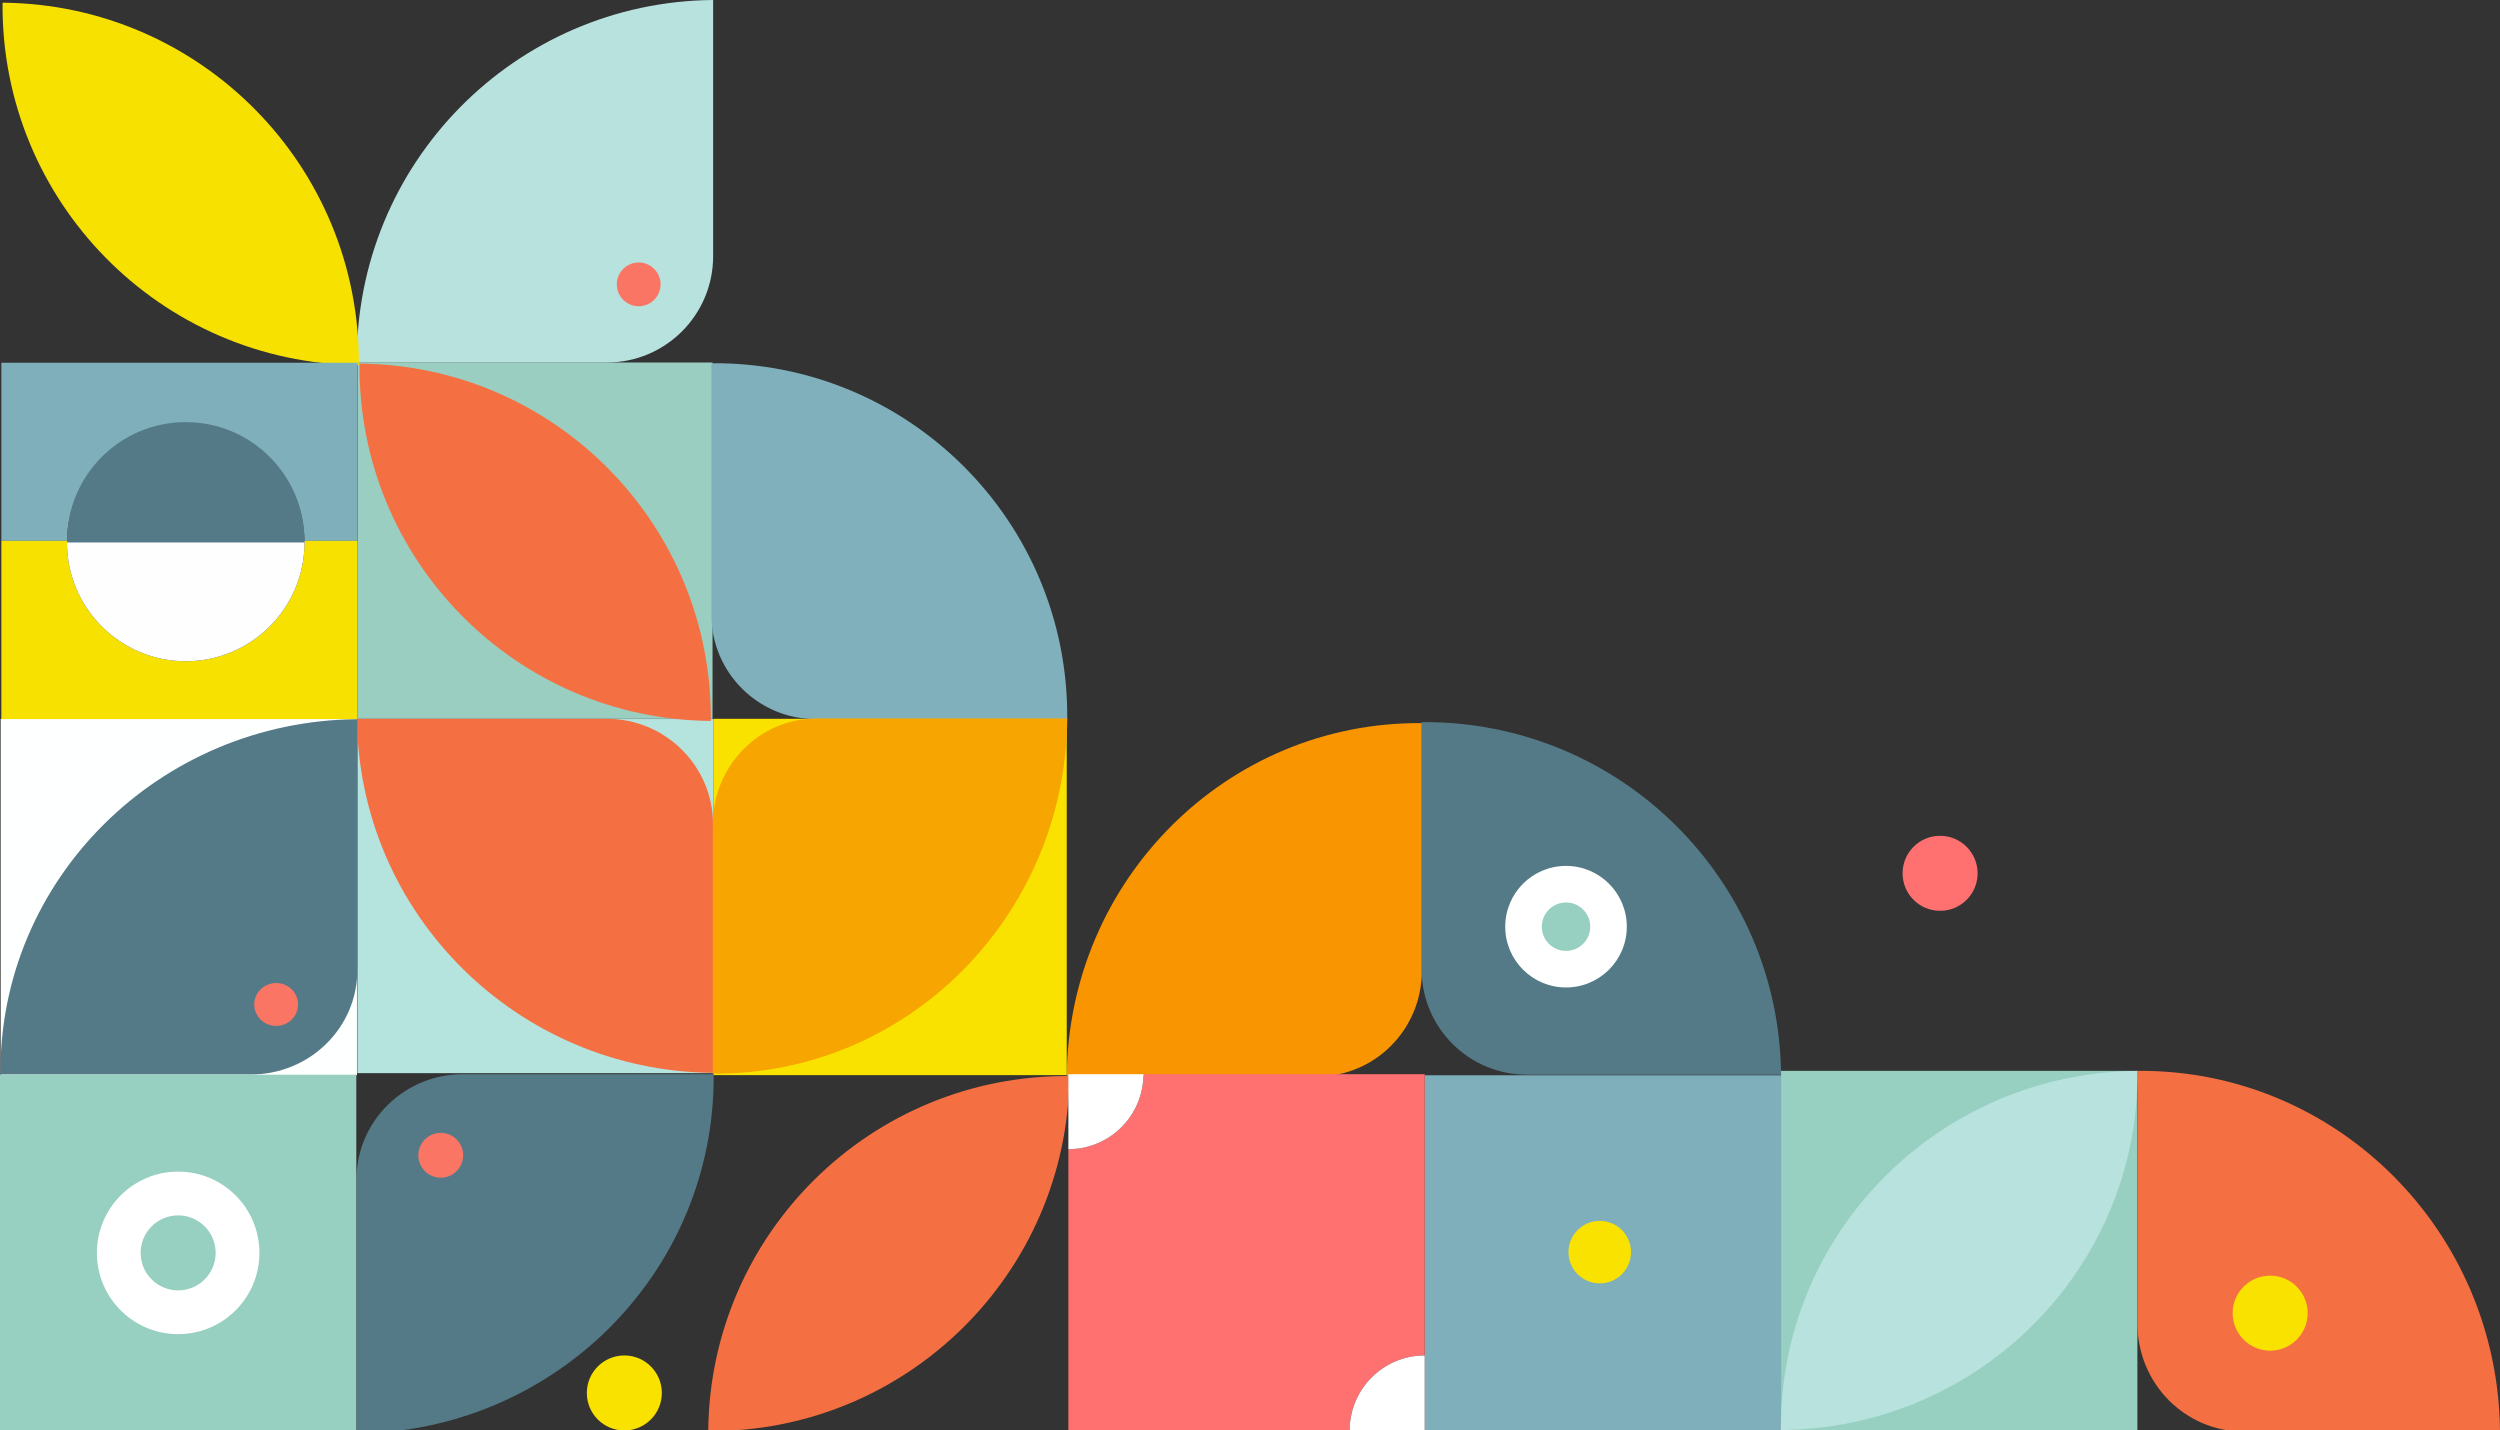
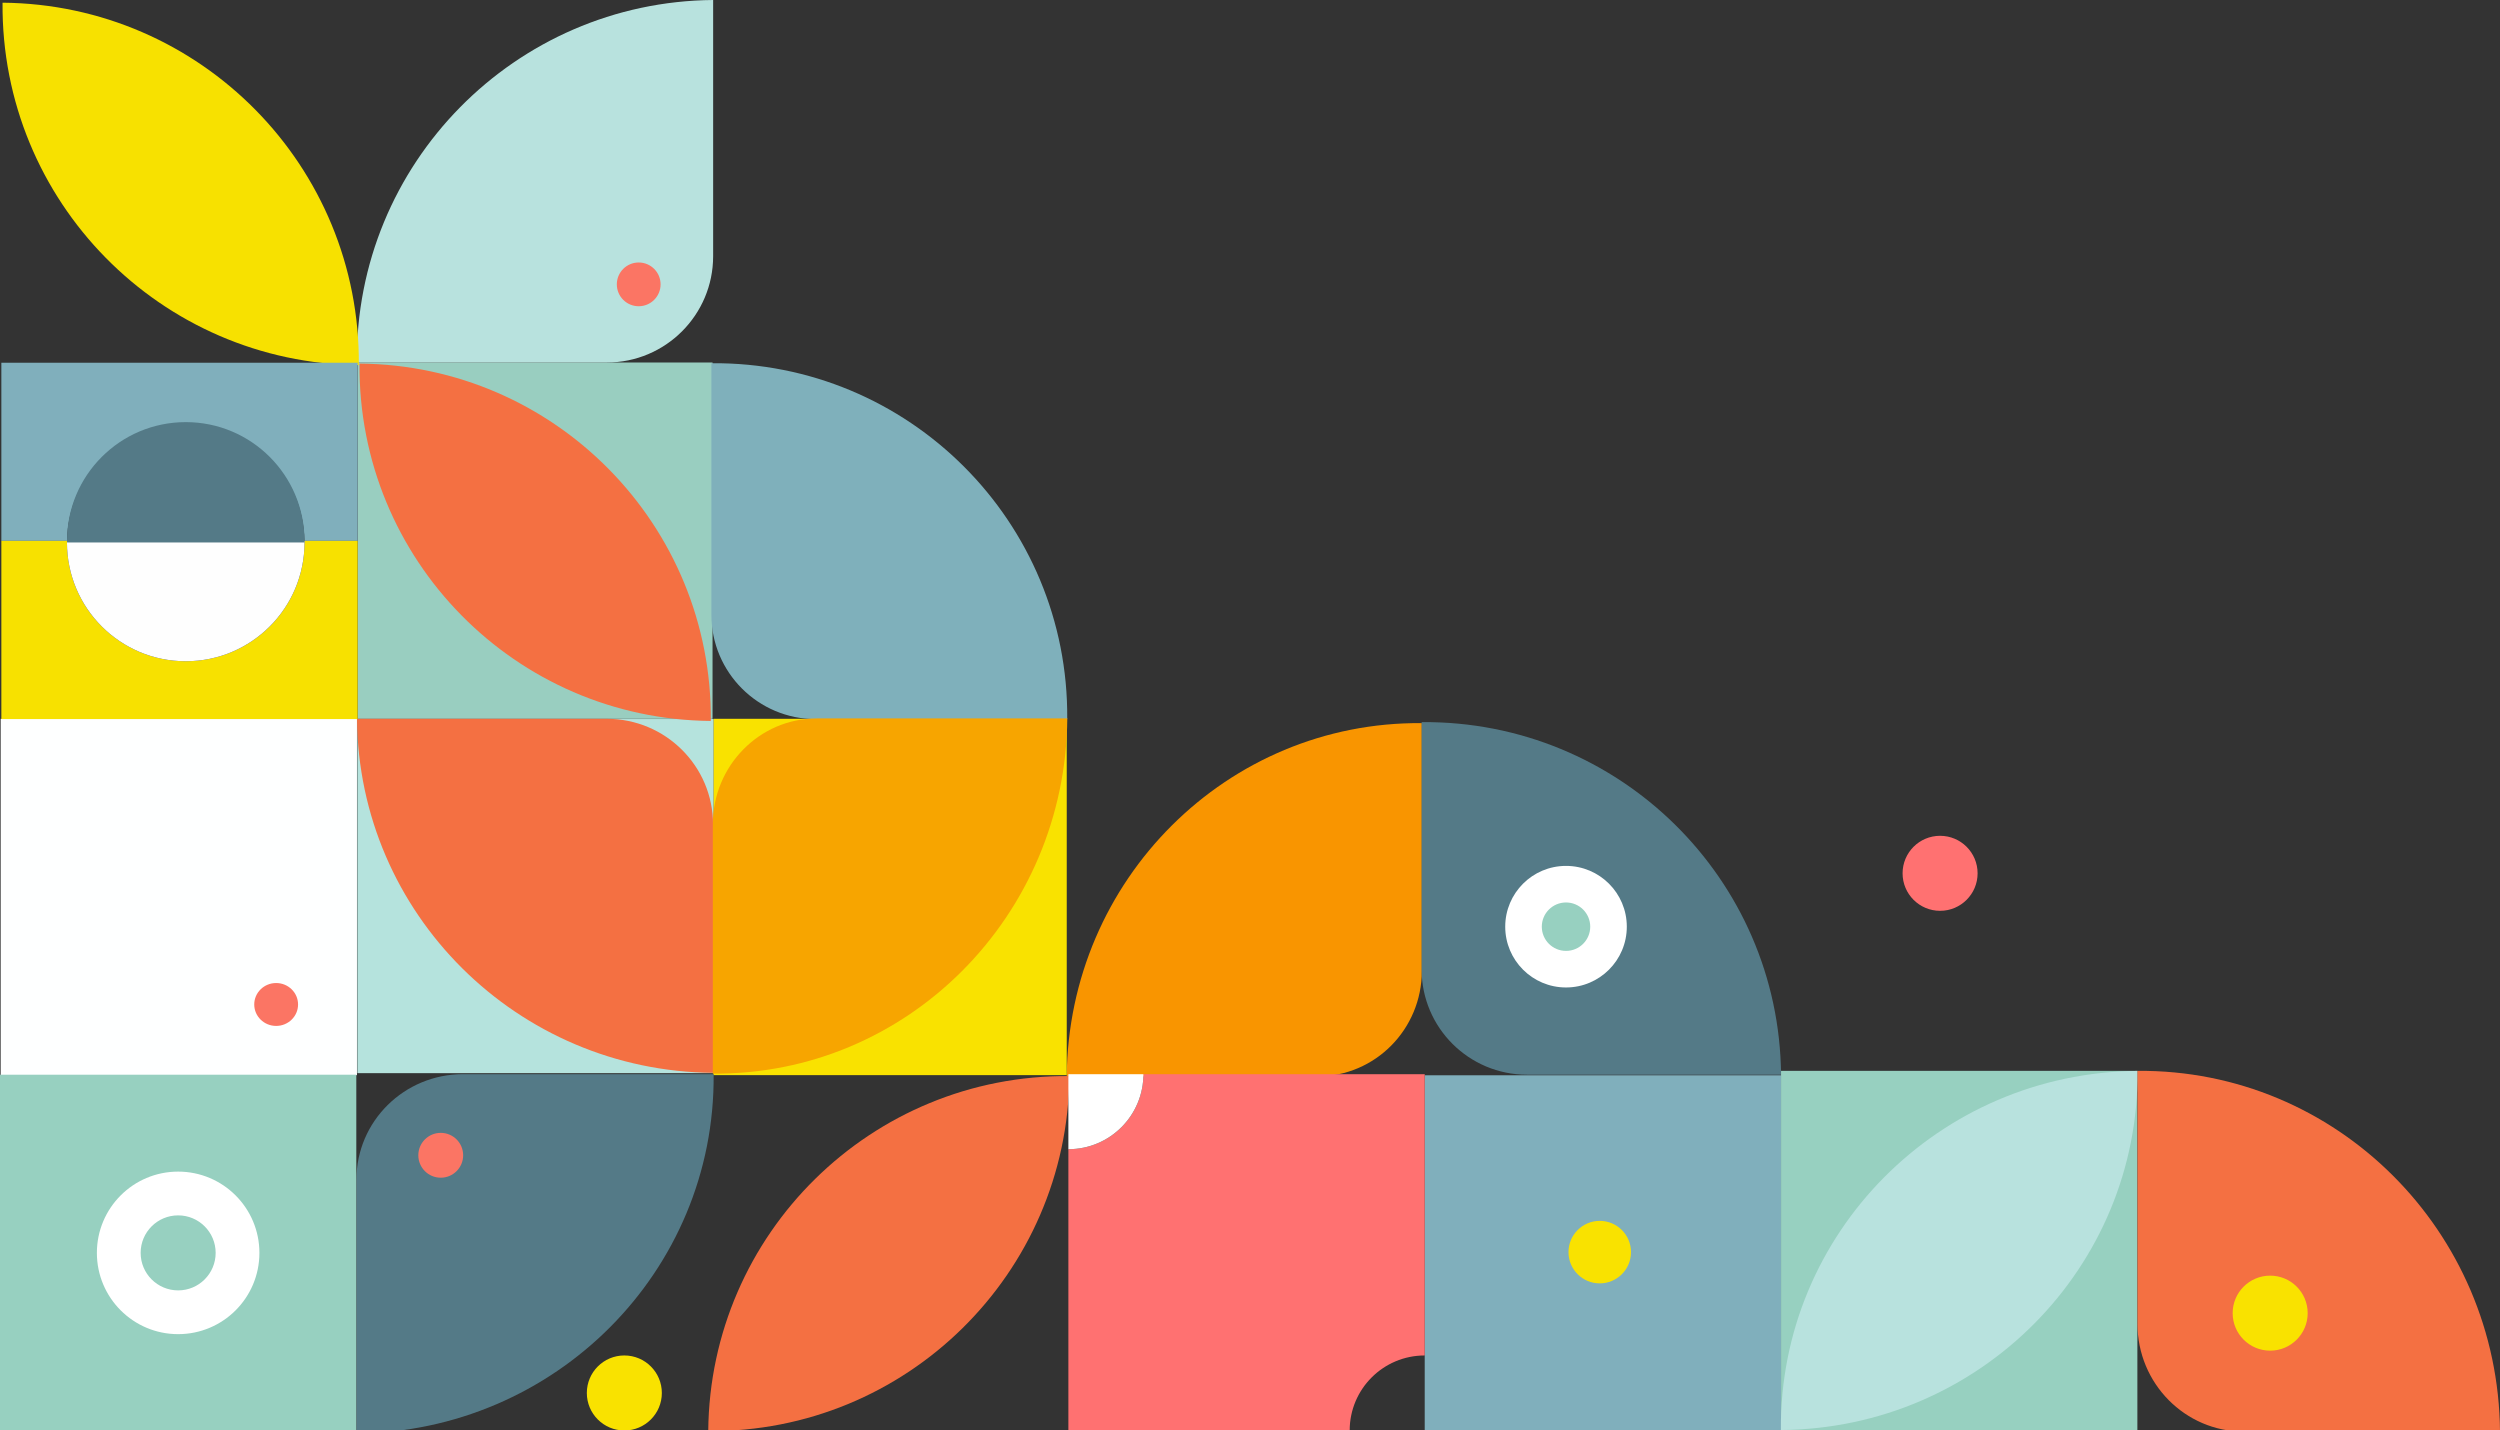
<svg xmlns="http://www.w3.org/2000/svg" version="1.1" id="Слой_1" x="0px" y="0px" viewBox="0 0 638.071 365.098" style="enable-background:new 0 0 638.071 365.098;" xml:space="preserve">
  <rect x="0" y="0" width="638.071" height="365.098" fill="#333333" stroke="none" />
  <style type="text/css">
	.st0{fill:#F99500;}
	.st1{fill:#547A87;}
	.st2{fill:#80AFBC;}
	.st3{fill:#F47042;}
	.st4{fill:#97D0C0;}
	.st5{fill:#B8E2DE;}
	.st6{fill:#FFFFFF;}
	.st7{fill:#FF7171;}
	.st8{fill:#F9E200;}
	.st9{fill:#FEFFFF;}
	.st10{fill:#99CEC0;}
	.st11{fill:#B5E3DD;}
	.st12{fill:#7FB0BB;}
	.st13{fill:#F7A500;}
	.st14{fill:#FB7564;}
	.st15{fill:#F7E100;}
	.st16{fill:#FEFEFE;}
</style>
  <path class="st0" d="M336.309,274.72H272.263c0.424-50.123,40.891-90.577,90.61-90.159  c0.007,0.007,0.01,0.011,0.017,0.017v63.239  C362.89,262.675,350.989,274.72,336.309,274.72z" />
  <path class="st1" d="M362.844,184.324c0.006-0.007,0.01-0.011,0.017-0.017  c50.324-0.418,91.282,39.96,91.712,89.989h-64.825  c-14.858,0-26.904-12.022-26.904-26.852V184.324z" />
  <path class="st2" d="M363.627,274.443h90.946v90.938h-90.946V274.443z" />
  <path class="st3" d="M272.933,274.647c-50.574-0.419-91.736,40.234-92.169,90.605  C231.338,365.671,272.5,325.017,272.933,274.647z" />
  <path class="st4" d="M454.573,273.312h90.946v92.069h-90.946V273.312z" />
  <path class="st5" d="M545.562,273.33c-50.756,0.389-91.407,41.51-91.033,91.655  C505.286,364.595,545.938,323.473,545.562,273.33z" />
  <path class="st6" d="M399.692,252.03c-8.569,0-15.515-6.946-15.515-15.514  c0-8.568,6.946-15.514,15.515-15.514c8.569,0,15.515,6.946,15.515,15.514  C415.207,245.084,408.261,252.03,399.692,252.03z" />
  <path class="st7" d="M495.166,232.466c-5.287,0-9.573-4.286-9.573-9.572  c0-5.287,4.286-9.573,9.573-9.573c5.287,0,9.573,4.286,9.573,9.573  C504.739,228.18,500.453,232.466,495.166,232.466z" />
  <path class="st4" d="M399.693,242.696c-3.414,0-6.181-2.767-6.181-6.18  c0-3.413,2.767-6.18,6.181-6.18c3.413,0,6.18,2.767,6.18,6.18  C405.873,239.929,403.106,242.696,399.693,242.696z" />
  <path class="st8" d="M408.302,327.555c-4.406,0-7.978-3.571-7.978-7.977  c0-4.405,3.572-7.977,7.978-7.977s7.977,3.572,7.977,7.977  C416.279,323.984,412.708,327.555,408.302,327.555z" />
  <path class="st7" d="M344.479,365.098h-71.799v-71.793c10.574,0,19.146-8.571,19.146-19.144  h71.8v71.793C353.052,345.954,344.479,354.525,344.479,365.098z" />
  <path class="st6" d="M272.68,293.305v-19.145h19.147  C291.827,284.733,283.254,293.305,272.68,293.305z" />
-   <path class="st6" d="M344.48,365.098c0-10.574,8.572-19.145,19.147-19.145v19.145H344.48z" />
  <path class="st3" d="M545.549,273.332c0.007-0.007,0.01-0.011,0.017-0.017  c50.759-0.427,92.072,40.883,92.505,92.066h-65.385  c-14.987,0-27.137-12.299-27.137-27.472V273.332z" />
  <path class="st8" d="M579.411,344.726c-5.287,0-9.573-4.285-9.573-9.572  c0-5.287,4.286-9.573,9.573-9.573c5.288,0,9.574,4.286,9.574,9.573  C588.985,340.441,584.699,344.726,579.411,344.726z" />
  <path class="st8" d="M182.082,274.404v-90.946h90.181v90.946H182.082z" />
  <path class="st9" d="M0.171,274.414v-90.946h90.938v90.946H0.171z" />
  <path class="st10" d="M91.313,183.469V92.522h90.546v90.947H91.313z" />
  <path class="st11" d="M91.213,273.899v-90.382h90.888v90.382H91.213z" />
  <path class="st3" d="M181.988,273.82c-50.001-0.426-90.44-40.64-90.868-90.362h63.748  c14.978,0,27.12,12.074,27.12,26.968V273.82z" />
  <path class="st12" d="M181.566,92.722c0.006-0.006,0.01-0.01,0.016-0.016  c50.335-0.419,91.223,40.472,90.804,90.812c-0.007,0.006-0.011,0.01-0.017,0.016  h-64.171c-14.709,0-26.632-11.925-26.632-26.635V92.722z" />
  <path class="st13" d="M208.467,183.364h63.939c-0.424,50.398-40.823,91.074-90.46,90.653  c-0.006-0.007-0.01-0.011-0.016-0.017v-63.586  C181.93,195.475,193.811,183.364,208.467,183.364z" />
-   <path class="st1" d="M0.14,274.24c-0.007-0.006-0.01-0.01-0.017-0.017  c-0.423-49.751,40.441-90.244,91.071-90.668v64.087  c0,14.69-12.167,26.598-27.175,26.598H0.14z" />
  <path class="st14" d="M76.074,256.37c0,3.023-2.504,5.474-5.592,5.474  c-3.089,0-5.593-2.451-5.593-5.474c0-3.023,2.504-5.473,5.593-5.473  C73.57,250.897,76.074,253.347,76.074,256.37z" />
  <path class="st5" d="M91.096,92.522c-0.006-0.007-0.01-0.01-0.016-0.017  C90.657,41.746,131.459,0.433,182.014,0v65.385c0,14.987-12.148,27.137-27.134,27.137  H91.096z" />
  <path class="st14" d="M168.599,72.578c0,3.084-2.5,5.584-5.584,5.584  c-3.084,0-5.584-2.5-5.584-5.584s2.5-5.584,5.584-5.584  C166.099,66.994,168.599,69.494,168.599,72.578z" />
  <path class="st1" d="M182.124,274.159c0.007,0.006,0.011,0.01,0.017,0.016  c0.424,50.31-40.482,91.256-91.164,91.685v-64.805  c0-14.854,12.179-26.896,27.203-26.896H182.124z" />
  <path class="st3" d="M91.759,92.797c-0.415,50.047,39.815,90.78,89.66,91.208  C181.834,133.958,141.605,93.225,91.759,92.797z" />
  <path class="st15" d="M0.65,0.689c-0.421,50.757,40.379,92.067,90.931,92.502  C92.001,42.434,51.201,1.124,0.65,0.689z" />
  <path class="st14" d="M118.212,294.861c0,3.161-2.562,5.724-5.722,5.724  c-3.161,0-5.723-2.563-5.723-5.724c0-3.16,2.562-5.723,5.723-5.723  C115.65,289.138,118.212,291.701,118.212,294.861z" />
  <path class="st4" d="M0,365.759v-91.462h90.938v91.462H0z" />
  <path class="st6" d="M66.209,319.77c0,11.456-9.286,20.742-20.741,20.742  c-11.454,0-20.74-9.286-20.74-20.742c0-11.455,9.286-20.742,20.74-20.742  C56.923,299.028,66.209,308.315,66.209,319.77z" />
  <path class="st4" d="M55.041,319.77c0,5.288-4.286,9.574-9.573,9.574  c-5.286,0-9.572-4.286-9.572-9.574c0-5.287,4.286-9.573,9.572-9.573  C50.755,310.197,55.041,314.483,55.041,319.77z" />
  <path class="st2" d="M47.41,108.136c-16.606,0-30.076,13.36-30.292,29.917H0.346V92.579  h90.938v45.474H77.703C77.487,121.496,64.017,108.136,47.41,108.136z" />
  <path class="st15" d="M0.346,138.053h16.771c-0.001,0.134-0.02,0.264-0.02,0.399  c0,16.742,13.572,30.315,30.313,30.315s30.312-13.573,30.312-30.315  c0-0.135-0.018-0.265-0.02-0.399H91.283v45.473H0.346V138.053z" />
  <path class="st16" d="M77.722,138.452c0,16.742-13.571,30.315-30.312,30.315  s-30.313-13.573-30.313-30.315c0-0.135,0.019-0.265,0.02-0.399h60.585  C77.704,138.187,77.722,138.317,77.722,138.452z" />
  <path class="st1" d="M77.722,138.053c0-16.743-13.571-30.316-30.312-30.316  s-30.313,13.573-30.313,30.316c0,0.134,0.019,0.264,0.02,0.398h60.585  C77.704,138.317,77.722,138.187,77.722,138.053z" />
  <path class="st8" d="M168.92,355.525c0,5.288-4.285,9.574-9.572,9.574  c-5.287,0-9.572-4.286-9.572-9.574c0-5.287,4.285-9.573,9.572-9.573  C164.635,345.952,168.92,350.238,168.92,355.525z" />
</svg>